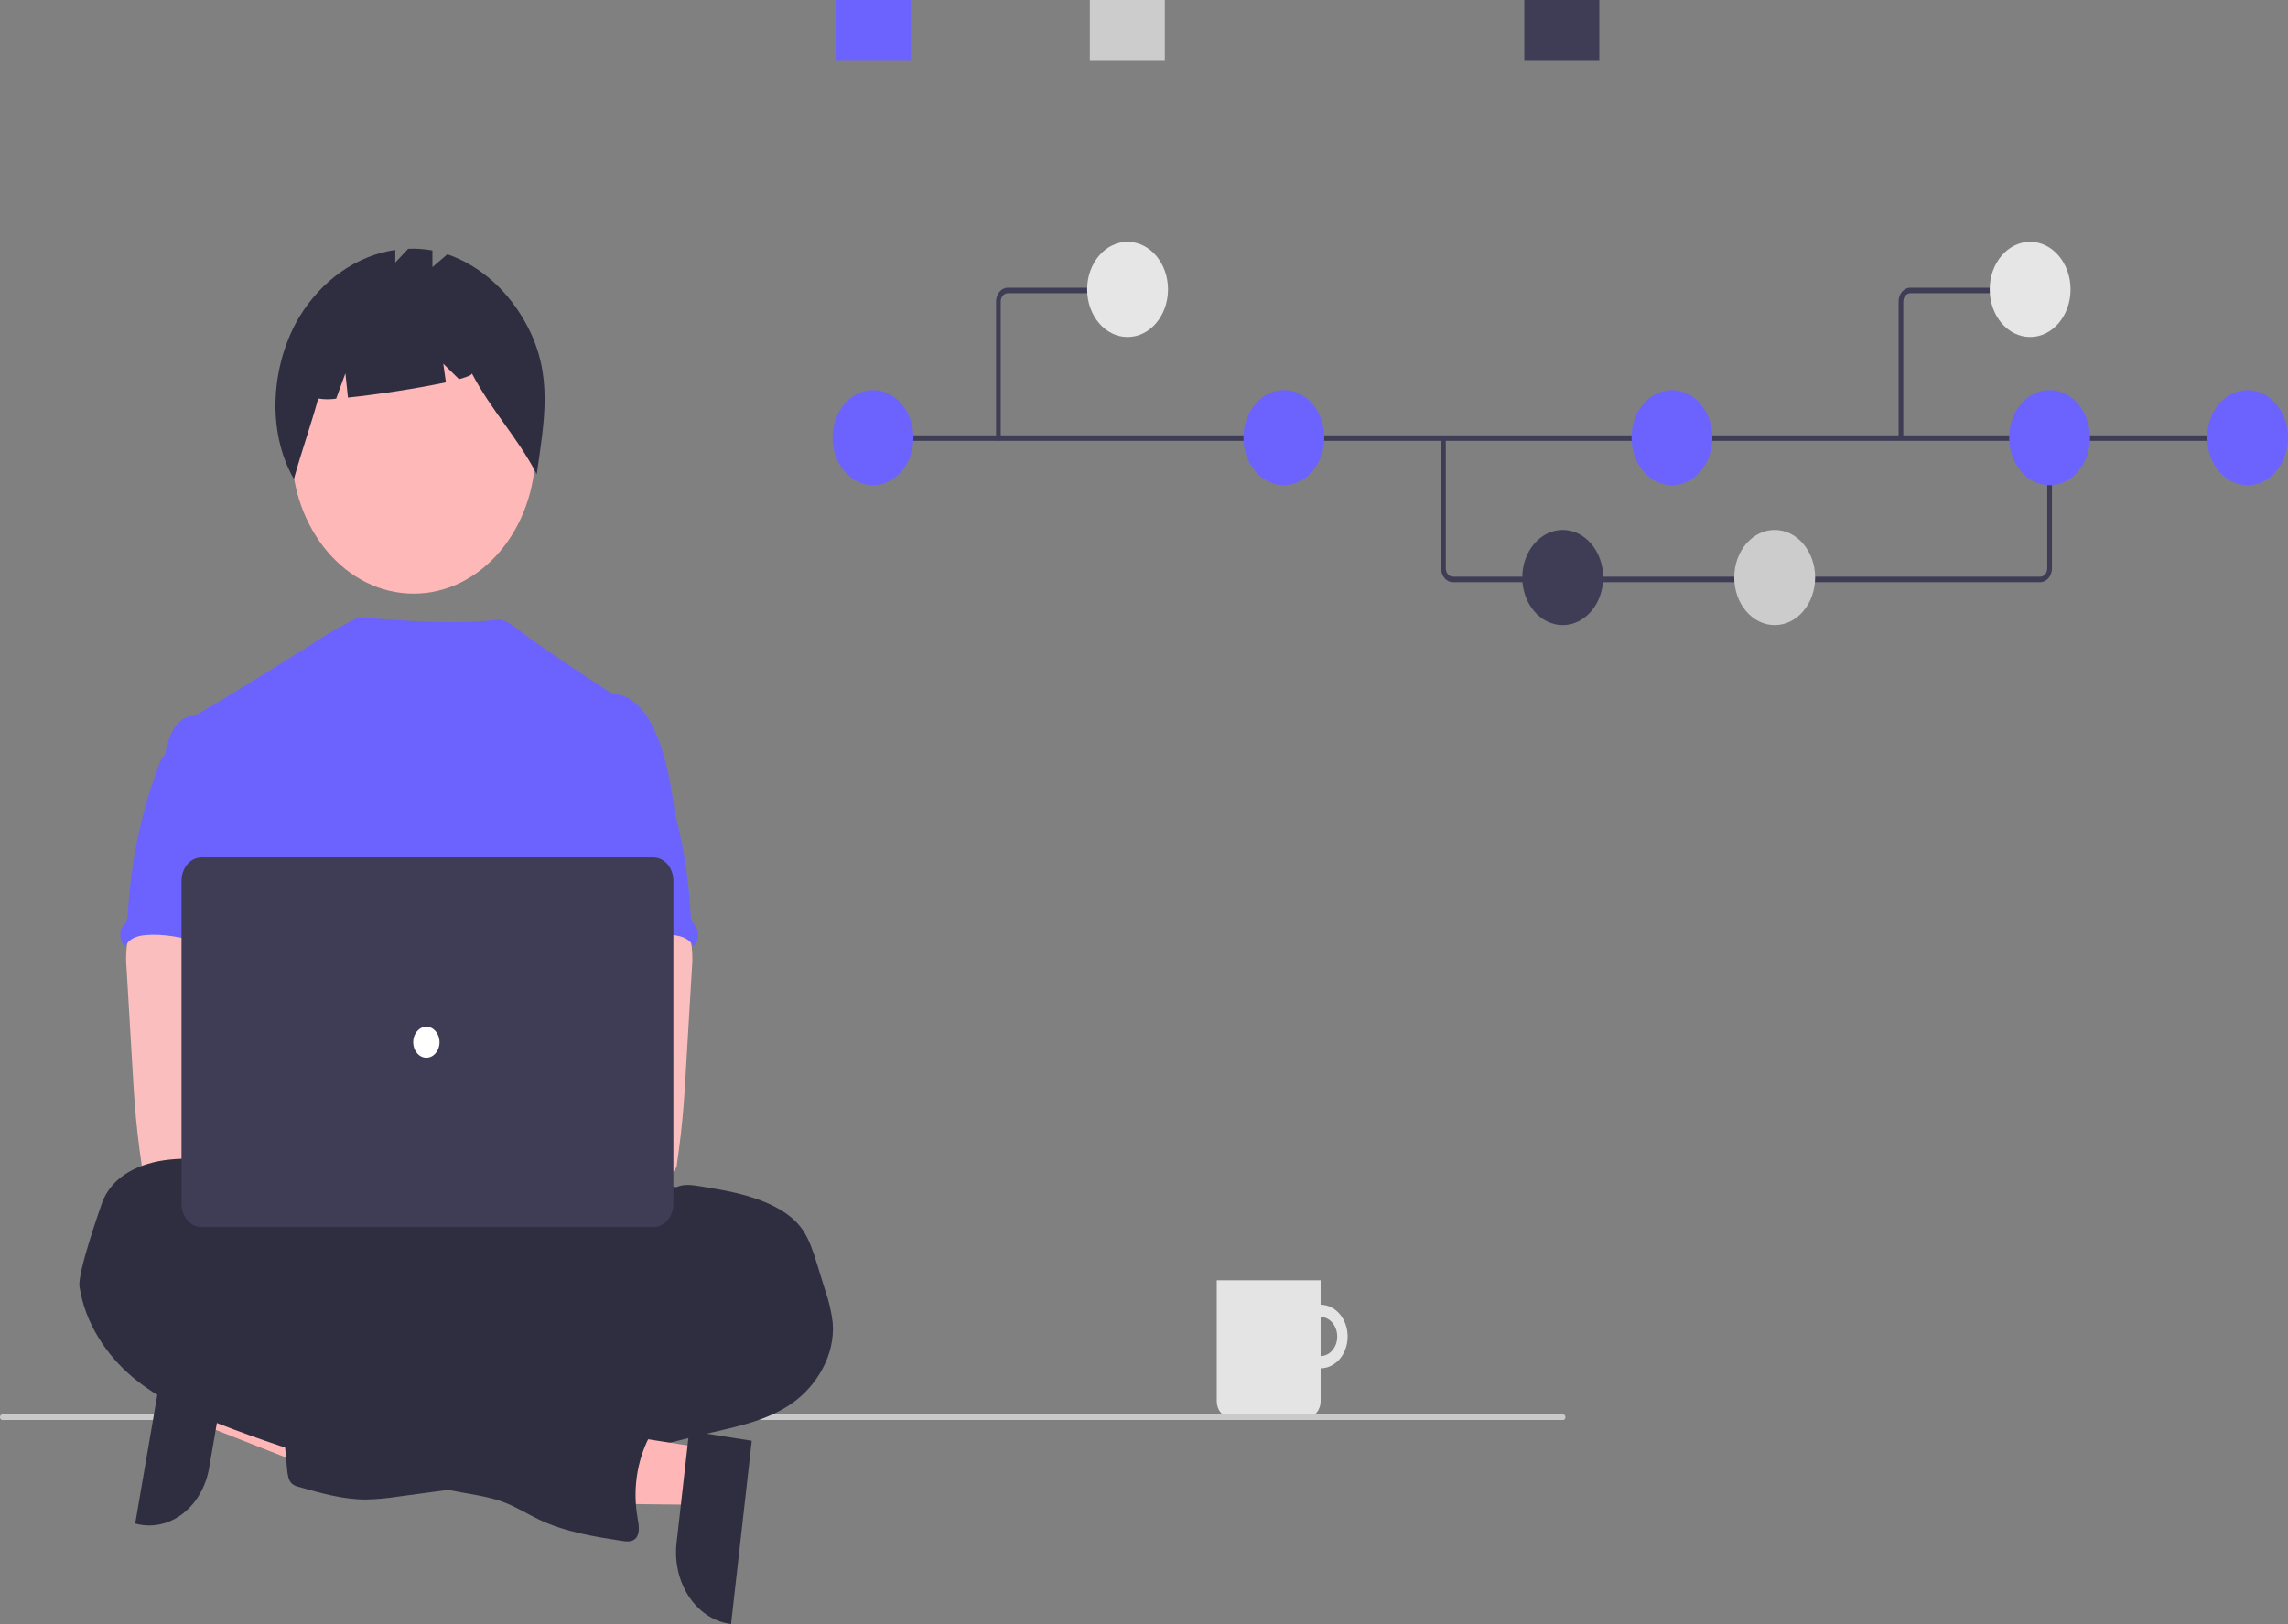
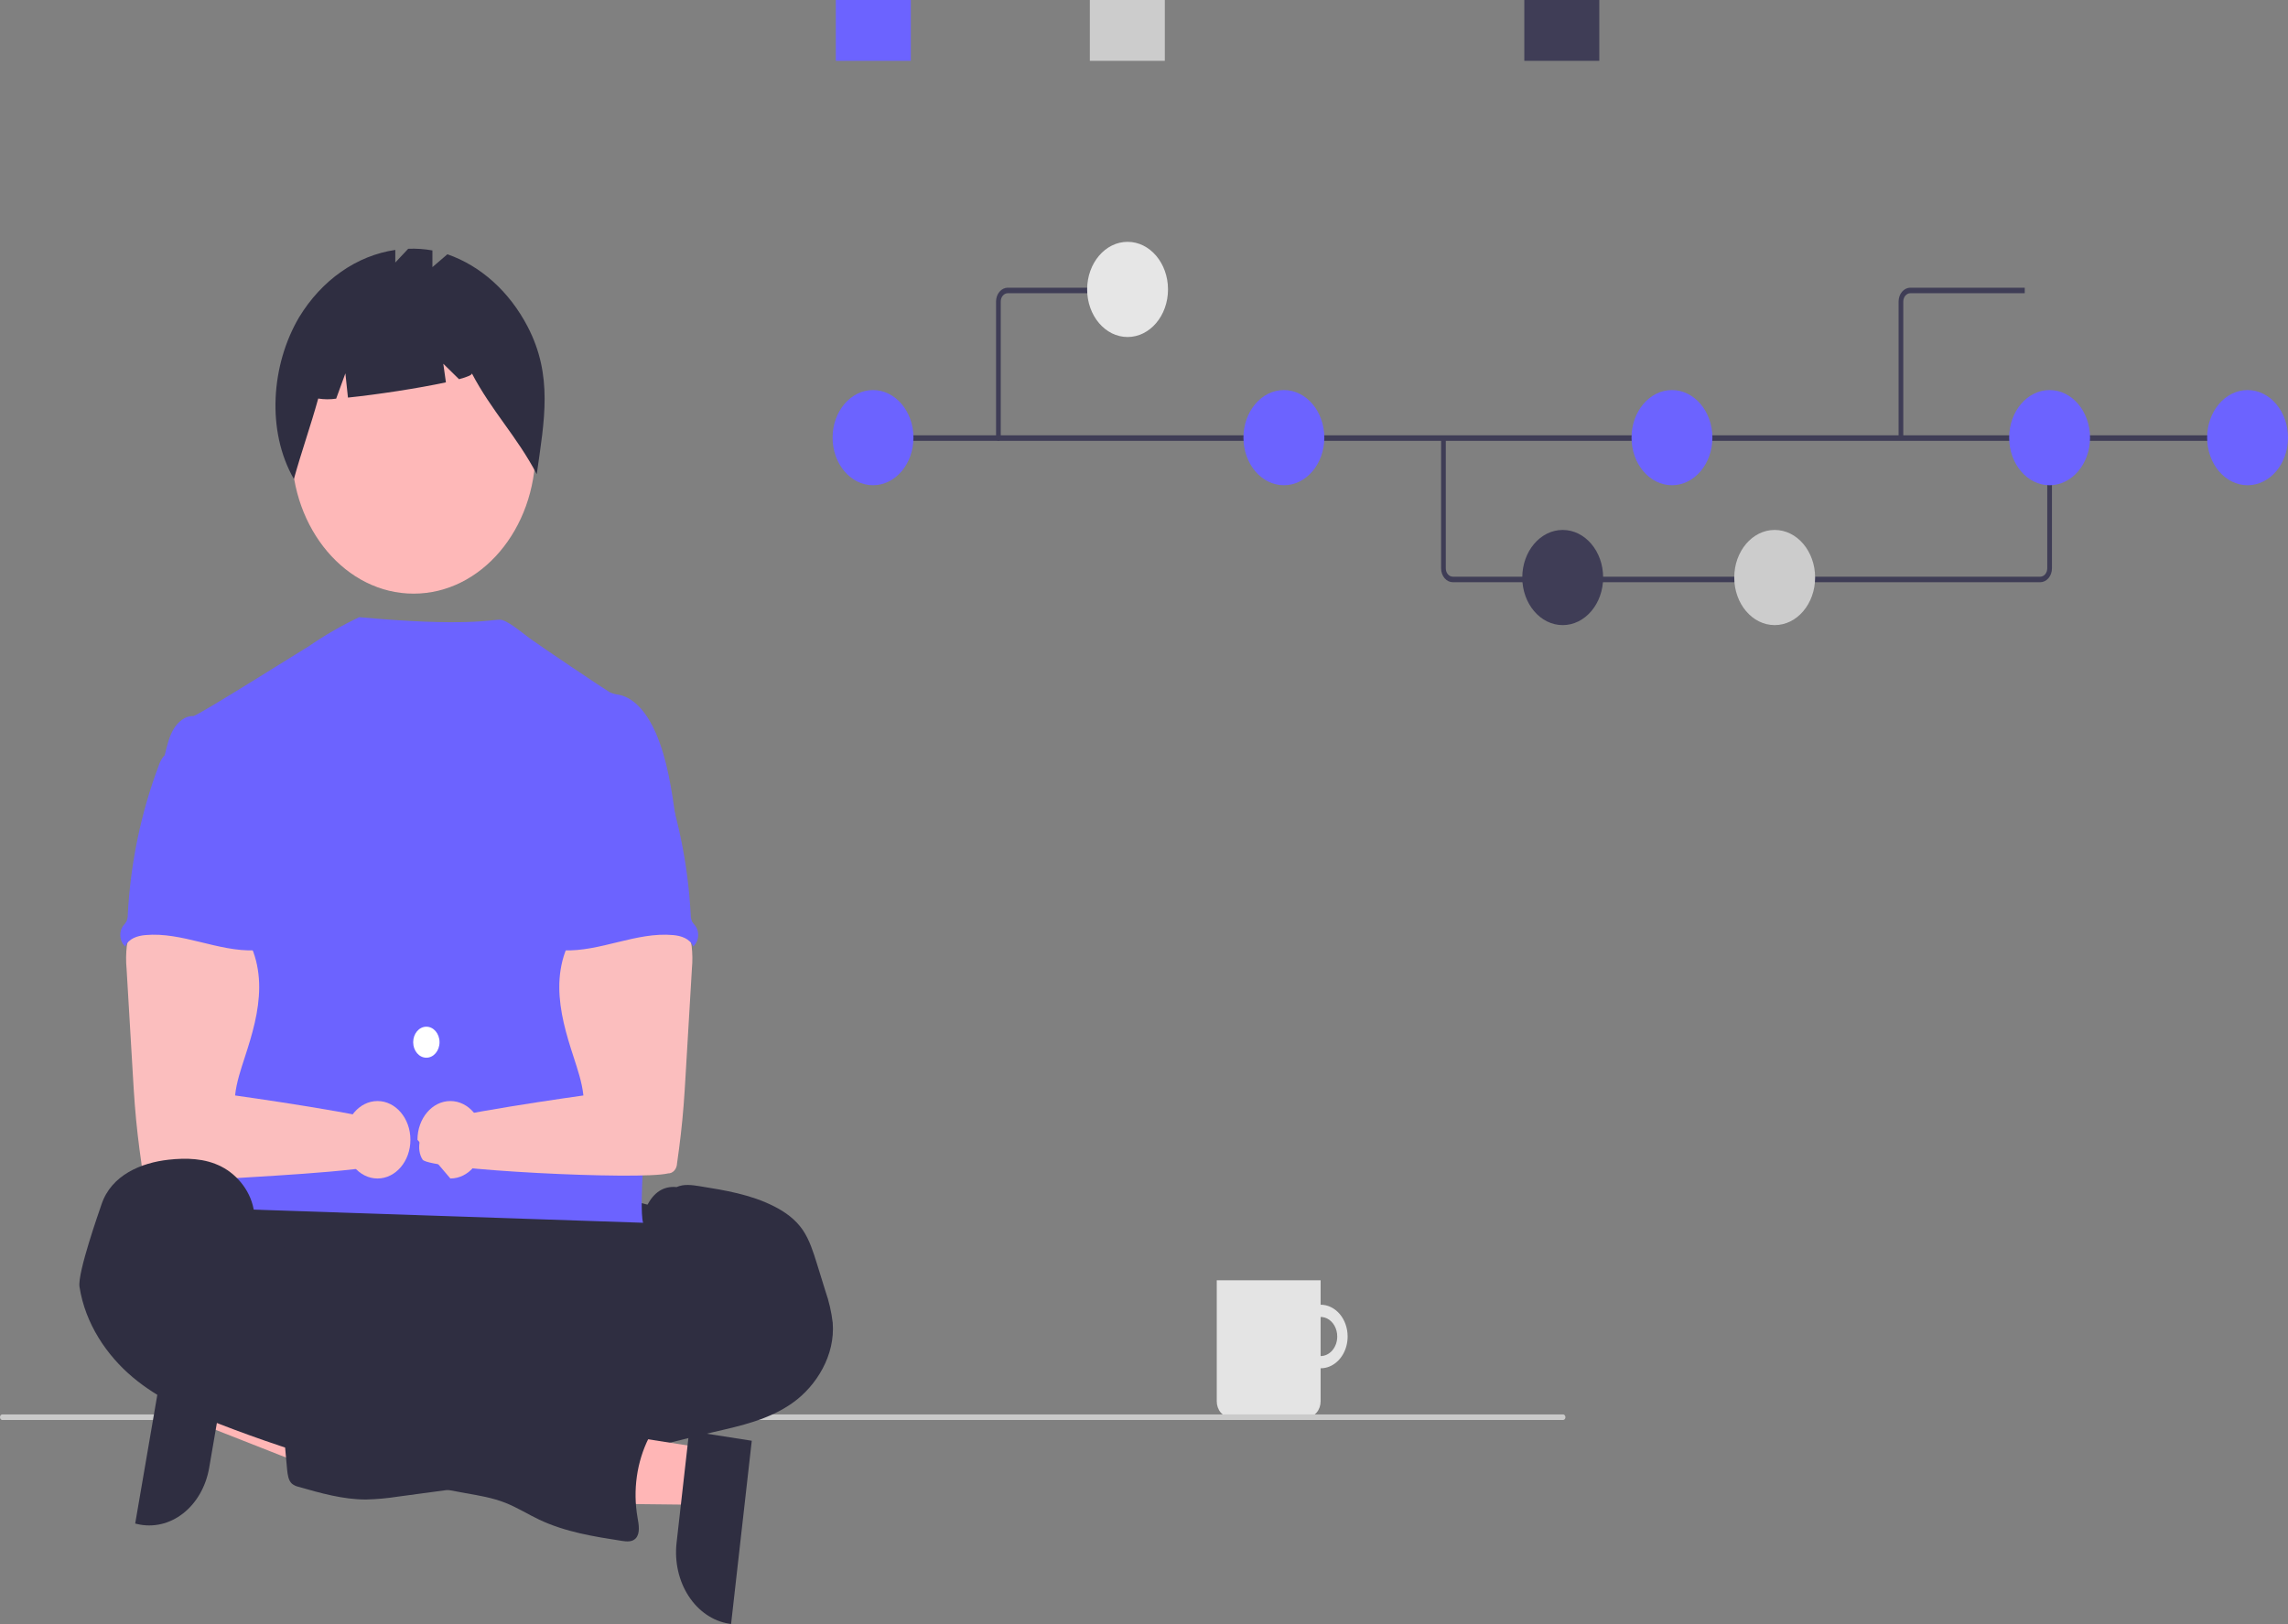
<svg xmlns="http://www.w3.org/2000/svg" width="500" height="355" viewBox="0 0 500 355" fill="none">
  <rect x="0" y="0" width="500" height="355" fill="#808080" stroke="none" />
  <g clip-path="url(#clip0_186_2090)">
    <path d="M288.598 285.205C287.43 285.205 286.289 285.613 285.319 286.376C284.348 287.14 283.592 288.225 283.145 289.495C282.699 290.764 282.582 292.161 282.809 293.509C283.037 294.857 283.599 296.095 284.425 297.067C285.25 298.039 286.302 298.7 287.446 298.969C288.591 299.237 289.778 299.099 290.856 298.573C291.935 298.047 292.856 297.157 293.505 296.014C294.153 294.871 294.499 293.528 294.499 292.154C294.499 290.311 293.877 288.543 292.771 287.24C291.664 285.937 290.163 285.205 288.598 285.205ZM288.598 296.43C287.879 296.43 287.177 296.179 286.58 295.709C285.983 295.239 285.517 294.571 285.242 293.79C284.967 293.009 284.895 292.149 285.036 291.319C285.176 290.49 285.522 289.728 286.03 289.13C286.537 288.532 287.185 288.125 287.889 287.96C288.594 287.795 289.324 287.879 289.988 288.203C290.651 288.527 291.218 289.075 291.617 289.778C292.017 290.481 292.23 291.308 292.23 292.154C292.23 293.288 291.847 294.375 291.166 295.177C290.485 295.979 289.561 296.43 288.598 296.43Z" fill="#E4E4E4" />
    <path d="M265.899 279.86H288.598V306.311C288.598 307.234 288.286 308.12 287.732 308.773C287.177 309.425 286.425 309.792 285.641 309.792H268.856C268.071 309.792 267.319 309.425 266.765 308.773C266.21 308.12 265.899 307.234 265.899 306.311V279.86Z" fill="#E4E4E4" />
    <path d="M341.633 310.397H0.46C0.334 310.381 0.217 310.31 0.132 310.199C0.047 310.087 0 309.943 0 309.793C0 309.643 0.047 309.498 0.132 309.387C0.217 309.275 0.334 309.204 0.46 309.188H341.633C341.76 309.204 341.877 309.275 341.962 309.387C342.047 309.498 342.094 309.643 342.094 309.793C342.094 309.943 342.047 310.087 341.962 310.199C341.877 310.31 341.76 310.381 341.633 310.397Z" fill="#CACACA" />
    <path d="M45.924 298.974L43.814 311.258L83.052 326.688L86.166 308.557L45.924 298.974Z" fill="#FFB6B6" />
    <path d="M49.869 296.652L45.713 320.844L45.713 320.845C45.01 324.933 42.957 328.526 40.004 330.832C37.052 333.138 33.443 333.969 29.97 333.143L29.544 333.041L36.349 293.433L49.869 296.652Z" fill="#2F2E41" />
    <path d="M90.388 129.769C105.103 129.769 117.031 115.724 117.031 98.4C117.031 81.076 105.103 67.031 90.388 67.031C75.674 67.031 63.746 81.076 63.746 98.4C63.746 115.724 75.674 129.769 90.388 129.769Z" fill="#FEB8B8" />
    <path d="M115.273 71.337C111.29 63.722 105.055 58.11 97.768 55.583L94.497 58.393V54.744C92.747 54.428 90.976 54.307 89.207 54.381L86.385 57.387V54.631C82.207 55.242 78.181 56.866 74.563 59.4C70.945 61.934 67.811 65.323 65.361 69.354C59.233 79.756 58.198 94.227 64.226 104.712C65.88 98.725 67.888 93.108 69.543 87.121C70.844 87.33 72.162 87.337 73.464 87.144L75.477 81.613L76.039 86.909C82.279 86.27 91.533 84.864 97.448 83.577L96.873 79.513L100.314 82.89C102.126 82.399 103.203 81.953 103.114 81.612C107.513 89.963 112.897 95.296 117.296 103.646C118.966 91.872 120.889 82.082 115.273 71.337Z" fill="#2F2E41" />
    <path d="M99.057 303.67C136.944 303.67 167.658 293.555 167.658 281.077C167.658 268.599 136.944 258.484 99.057 258.484C61.17 258.484 30.456 268.599 30.456 281.077C30.456 293.555 61.17 303.67 99.057 303.67Z" fill="#2F2E41" />
    <path d="M147.689 179.066C146.773 172.576 145.828 165.962 143.266 160.116C141.583 156.287 138.91 152.638 135.308 151.881C134.598 151.806 133.9 151.616 133.235 151.316C132.18 150.717 117.994 141.183 115.739 139.522C113.803 138.096 110.747 135.457 109.207 135.457C107.656 135.417 101.712 137.045 78.512 134.91C74.609 136.755 70.83 138.942 67.207 141.455C67.132 141.397 43.127 156.574 42.225 156.534C40.517 156.449 38.929 157.737 37.95 159.358C36.971 160.98 36.512 162.987 36.032 164.927C41.275 178.675 46.072 192.44 51.316 206.188C51.561 206.706 51.691 207.288 51.695 207.881C51.589 208.496 51.366 209.076 51.042 209.574C48.471 214.438 48.553 220.555 48.834 226.271C49.115 231.987 49.462 238.025 47.293 243.148C46.703 244.555 45.935 245.842 45.374 247.249C44.059 250.434 43.584 260.624 44.352 264.047L140.538 267.291C138.47 260.598 147.689 179.066 147.689 179.066Z" fill="#6C63FF" />
    <path d="M27.717 206.797C27.525 208.432 27.506 210.088 27.66 211.728L29.038 235.039C29.168 237.236 29.295 239.427 29.47 241.619C29.801 245.872 30.295 250.091 30.908 254.305C30.922 254.903 31.137 255.47 31.506 255.882C31.875 256.294 32.367 256.517 32.875 256.502C38.944 258.013 45.214 257.953 51.407 257.541C60.858 256.92 85.036 255.745 86.514 253.486C87.991 251.226 87.13 247.572 85.204 245.745C83.278 243.918 51.37 239.464 51.37 239.464C51.682 236.555 52.623 233.816 53.515 231.054C55.117 226.156 56.614 221.096 56.643 215.849C56.672 210.601 54.993 205.084 51.342 202.078C48.339 199.61 44.472 199.152 40.812 199.254C38.15 199.344 33.549 198.593 31.117 199.819C29.192 200.817 28.077 204.578 27.717 206.797Z" fill="#FBBEBE" />
    <path d="M147.86 259.49C149.457 258.773 151.218 259.032 152.93 259.304C158.443 260.191 164.036 261.1 169.145 263.693C171.544 264.902 173.827 266.517 175.449 268.893C176.887 271.034 177.727 273.655 178.524 276.236L180.366 282.178C181.15 284.411 181.69 286.751 181.974 289.143C182.549 296.254 178.419 302.958 173.223 306.652C168.028 310.347 161.912 311.662 155.953 313.04C149.994 314.419 144.013 315.943 138.079 317.559C135.311 318.405 132.503 319.055 129.669 319.508C123.317 320.354 116.678 319.107 110.643 321.581C108.244 322.569 105.889 324.038 103.401 324.721C101.747 325.131 100.075 325.431 98.392 325.619L86.97 327.155C84.648 327.521 82.309 327.732 79.966 327.788C74.978 327.788 70.07 326.397 65.225 325.006C64.71 324.899 64.22 324.666 63.787 324.323C63.02 323.611 62.852 322.351 62.741 321.21C62.252 316.161 61.824 311.106 61.457 306.045C61.342 304.402 61.256 302.622 62.019 301.239C62.978 299.546 64.849 299.013 66.557 298.686C73.799 297.291 81.135 296.691 88.471 296.895C91.258 293.614 95.854 293.597 99.505 291.811C100.848 291.085 102.148 290.253 103.396 289.32C109.926 284.835 117.224 282.12 124.758 281.374C126.233 281.321 127.699 281.074 129.128 280.639C131.953 279.606 134.53 276.793 137.432 277.482C137.792 276.313 138.041 274.748 138.87 273.946C139.281 273.534 139.791 273.257 140.17 272.816C140.971 271.862 141.043 270.359 140.923 269.027C140.803 267.694 140.534 266.327 140.827 265.027C140.949 264.535 141.128 264.066 141.36 263.632C142.794 260.71 144.967 259.208 147.86 259.49Z" fill="#2F2E41" />
    <path d="M35.754 165.346C35.287 165.922 34.925 166.604 34.689 167.351C30.812 177.64 28.521 188.661 27.925 199.896C27.936 200.444 27.828 200.986 27.613 201.472C27.401 201.795 27.166 202.096 26.908 202.37C26.684 202.683 26.514 203.045 26.409 203.435C26.303 203.825 26.264 204.236 26.294 204.644C26.323 205.052 26.421 205.449 26.58 205.813C26.74 206.177 26.959 206.5 27.225 206.764C27.269 206.807 27.313 206.849 27.359 206.889C28.151 205.135 30.046 204.561 31.73 204.409C39.794 203.658 47.671 208.075 55.759 207.742C55.188 205.42 54.367 203.189 53.902 200.84C51.844 190.407 56.977 179.049 53.83 169.001C53.202 166.99 52.151 165.013 50.496 164.132C49.811 163.806 49.094 163.583 48.362 163.467C46.318 163.032 42.249 161.173 40.273 161.919C39.544 162.196 39.257 163.003 38.652 163.491C37.734 164.182 36.515 164.436 35.754 165.346Z" fill="#6C63FF" />
    <path d="M147.747 199.819C145.315 198.593 140.714 199.344 138.051 199.254C134.392 199.152 130.525 199.61 127.522 202.078C123.871 205.084 122.192 210.601 122.221 215.849C122.249 221.096 123.746 226.156 125.349 231.054C126.241 233.816 127.181 236.555 127.493 239.464C127.493 239.464 95.586 243.918 93.66 245.745C91.734 247.572 90.873 251.226 92.35 253.486C93.827 255.745 139.92 258.013 145.988 256.502C146.497 256.517 146.989 256.294 147.358 255.882C147.726 255.47 147.941 254.903 147.955 254.305C148.568 250.091 149.062 245.872 149.393 241.619C149.568 239.427 149.696 237.236 149.825 235.039L151.204 211.728C151.358 210.088 151.338 208.432 151.146 206.797C150.787 204.578 149.671 200.817 147.747 199.819Z" fill="#FBBEBE" />
    <path d="M140.212 163.491C139.607 163.003 139.319 162.196 138.59 161.919C136.614 161.173 132.546 163.032 130.502 163.467C129.77 163.583 129.053 163.806 128.367 164.132C126.712 165.013 125.662 166.99 125.033 169.001C121.886 179.049 127.02 190.407 124.961 200.84C124.496 203.189 123.675 205.42 123.105 207.742C131.193 208.075 139.07 203.658 147.134 204.409C148.818 204.561 150.713 205.135 151.504 206.889C151.55 206.849 151.595 206.807 151.639 206.764C151.904 206.5 152.123 206.177 152.283 205.813C152.443 205.449 152.54 205.052 152.57 204.644C152.599 204.236 152.56 203.825 152.455 203.435C152.349 203.045 152.18 202.683 151.955 202.37C151.698 202.096 151.462 201.795 151.25 201.472C151.035 200.986 150.928 200.444 150.938 199.896C150.342 188.661 148.052 177.64 144.174 167.351C143.939 166.604 143.577 165.922 143.11 165.346C142.348 164.436 141.13 164.182 140.212 163.491Z" fill="#6C63FF" />
    <path d="M153.701 316.51L152.298 328.933L110.932 328.476L113.001 310.141L153.701 316.51Z" fill="#FFB6B6" />
    <path d="M164.287 314.942L159.765 355L159.334 354.933C155.822 354.383 152.639 352.213 150.486 348.901C148.332 345.588 147.385 341.404 147.851 337.269L147.851 337.268L150.613 312.802L164.287 314.942Z" fill="#2F2E41" />
    <path d="M56.381 265.777C56.381 266.342 55.628 265.777 55.559 265.173C55.032 260.603 51.951 256.836 48.363 255.006C44.775 253.176 40.687 253.08 36.802 253.514C30.925 254.169 24.329 256.819 22.18 263.286C21.671 264.798 16.908 278.259 17.373 281.287C18.625 289.364 23.316 296.272 29.001 301.056C34.686 305.84 41.328 308.698 47.954 311.276C65.472 318.078 83.445 323.132 101.684 326.385C104.639 326.91 107.623 327.396 110.453 328.514C112.986 329.514 115.356 331.011 117.831 332.186C123.588 334.907 129.781 335.879 135.917 336.834C136.962 336.993 138.162 337.105 138.934 336.269C139.932 335.181 139.602 333.281 139.318 331.717C138.277 325.768 139.15 319.576 141.77 314.343C142.797 312.31 144.132 310.225 143.938 307.872C143.708 305.127 141.386 303.184 139.073 302.744C136.761 302.303 134.411 302.953 132.088 303.308C131.292 303.524 130.458 303.426 129.714 303.031C129.368 302.757 129.056 302.431 128.783 302.06C127.183 300.243 125.136 299.07 122.935 298.708C120.734 298.345 118.492 298.813 116.531 300.044C115.672 300.609 114.373 299.349 113.48 298.875L103.391 293.498C91.801 287.324 80.153 281.122 67.891 277.214C66.913 276.987 65.983 276.532 65.157 275.875C64.548 275.31 64.111 274.544 63.55 273.915C62.326 272.554 60.622 272.011 59.156 271.045C57.689 270.08 56.045 267.714 56.381 265.777Z" fill="#2F2E41" />
    <path d="M82.498 257.615C86.469 257.615 89.689 253.824 89.689 249.149C89.689 244.473 86.469 240.682 82.498 240.682C78.526 240.682 75.307 244.473 75.307 249.149C75.307 253.824 78.526 257.615 82.498 257.615Z" fill="#FBBEBE" />
-     <path d="M98.42 257.615C102.392 257.615 105.611 253.824 105.611 249.149C105.611 244.473 102.392 240.682 98.42 240.682C94.449 240.682 91.23 244.473 91.23 249.149C91.23 253.824 94.449 257.615 98.42 257.615Z" fill="#FBBEBE" />
-     <path d="M142.808 268.227H44.016C42.863 268.225 41.757 267.685 40.941 266.725C40.126 265.764 39.667 264.463 39.666 263.104V192.539C39.667 191.181 40.126 189.879 40.941 188.919C41.757 187.959 42.863 187.419 44.016 187.417H142.808C143.961 187.419 145.067 187.959 145.882 188.919C146.698 189.879 147.157 191.181 147.158 192.539V263.104C147.157 264.463 146.698 265.764 145.882 266.725C145.067 267.685 143.961 268.225 142.808 268.227Z" fill="#3F3D56" />
+     <path d="M98.42 257.615C102.392 257.615 105.611 253.824 105.611 249.149C105.611 244.473 102.392 240.682 98.42 240.682C94.449 240.682 91.23 244.473 91.23 249.149Z" fill="#FBBEBE" />
    <path d="M93.172 231.211C94.762 231.211 96.051 229.693 96.051 227.822C96.051 225.95 94.762 224.433 93.172 224.433C91.583 224.433 90.294 225.95 90.294 227.822C90.294 229.693 91.583 231.211 93.172 231.211Z" fill="white" />
    <path d="M445.847 127.27H317.494C316.813 127.269 316.161 126.95 315.679 126.383C315.198 125.816 314.927 125.048 314.926 124.246V95.763H315.953V124.246C315.954 124.727 316.116 125.188 316.405 125.528C316.694 125.868 317.086 126.06 317.494 126.06H445.847C446.255 126.06 446.647 125.868 446.936 125.528C447.225 125.188 447.387 124.727 447.388 124.246V95.564H448.415V124.246C448.414 125.048 448.143 125.816 447.662 126.383C447.181 126.95 446.528 127.269 445.847 127.27Z" fill="#3F3D56" />
    <path d="M492.375 95.158H190.761V96.367H492.375V95.158Z" fill="#3F3D56" />
    <path d="M190.783 106.071C195.662 106.071 199.618 101.413 199.618 95.668C199.618 89.923 195.662 85.265 190.783 85.265C185.903 85.265 181.947 89.923 181.947 95.668C181.947 101.413 185.903 106.071 190.783 106.071Z" fill="#6C63FF" />
    <path d="M280.568 106.071C285.448 106.071 289.404 101.413 289.404 95.668C289.404 89.923 285.448 85.265 280.568 85.265C275.688 85.265 271.733 89.923 271.733 95.668C271.733 101.413 275.688 106.071 280.568 106.071Z" fill="#6C63FF" />
    <path d="M341.501 136.647C346.381 136.647 350.337 131.99 350.337 126.245C350.337 120.499 346.381 115.842 341.501 115.842C336.622 115.842 332.666 120.499 332.666 126.245C332.666 131.99 336.622 136.647 341.501 136.647Z" fill="#3F3D56" />
    <path d="M387.824 136.647C392.704 136.647 396.659 131.99 396.659 126.245C396.659 120.499 392.704 115.842 387.824 115.842C382.944 115.842 378.989 120.499 378.989 126.245C378.989 131.99 382.944 136.647 387.824 136.647Z" fill="#CCCCCC" />
    <path d="M365.377 106.071C370.256 106.071 374.212 101.413 374.212 95.668C374.212 89.923 370.256 85.265 365.377 85.265C360.497 85.265 356.541 89.923 356.541 95.668C356.541 101.413 360.497 106.071 365.377 106.071Z" fill="#6C63FF" />
    <path d="M491.165 106.071C496.044 106.071 500 101.413 500 95.668C500 89.923 496.044 85.265 491.165 85.265C486.285 85.265 482.329 89.923 482.329 95.668C482.329 101.413 486.285 106.071 491.165 106.071Z" fill="#6C63FF" />
    <path d="M447.901 106.071C452.781 106.071 456.737 101.413 456.737 95.668C456.737 89.923 452.781 85.265 447.901 85.265C443.022 85.265 439.066 89.923 439.066 95.668C439.066 101.413 443.022 106.071 447.901 106.071Z" fill="#6C63FF" />
    <path d="M349.498 0H333.11V13.298H349.498V0Z" fill="#3F3D56" />
    <path d="M199.041 0H182.653V13.298H199.041V0Z" fill="#6C63FF" />
    <path d="M254.551 0H238.163V13.298H254.551V0Z" fill="#CCCCCC" />
    <path d="M218.181 96.367C218.045 96.367 217.914 96.303 217.818 96.19C217.722 96.077 217.668 95.923 217.668 95.763V65.911C217.669 65.109 217.939 64.341 218.421 63.774C218.902 63.207 219.555 62.888 220.236 62.887H245.237C245.373 62.887 245.504 62.951 245.6 63.064C245.696 63.178 245.75 63.332 245.75 63.492C245.75 63.652 245.696 63.806 245.6 63.92C245.504 64.033 245.373 64.097 245.237 64.097H220.236C219.827 64.097 219.436 64.288 219.147 64.629C218.858 64.969 218.695 65.43 218.695 65.911V95.763C218.695 95.923 218.641 96.077 218.545 96.19C218.448 96.303 218.318 96.367 218.181 96.367Z" fill="#3F3D56" />
    <path d="M246.412 73.669C251.291 73.669 255.247 69.011 255.247 63.266C255.247 57.521 251.291 52.863 246.412 52.863C241.532 52.863 237.576 57.521 237.576 63.266C237.576 69.011 241.532 73.669 246.412 73.669Z" fill="#E6E6E6" />
    <path d="M415.929 95.763H414.902V65.911C414.903 65.109 415.173 64.341 415.655 63.774C416.136 63.207 416.789 62.888 417.47 62.887H442.471V64.097H417.47C417.061 64.097 416.67 64.288 416.381 64.629C416.092 64.969 415.93 65.43 415.929 65.911V95.763Z" fill="#3F3D56" />
-     <path d="M443.646 73.669C448.526 73.669 452.482 69.011 452.482 63.266C452.482 57.521 448.526 52.863 443.646 52.863C438.766 52.863 434.811 57.521 434.811 63.266C434.811 69.011 438.766 73.669 443.646 73.669Z" fill="#E6E6E6" />
  </g>
  <defs>
    <clipPath id="clip0_186_2090">
      <rect width="500" height="355" fill="white" />
    </clipPath>
  </defs>
</svg>